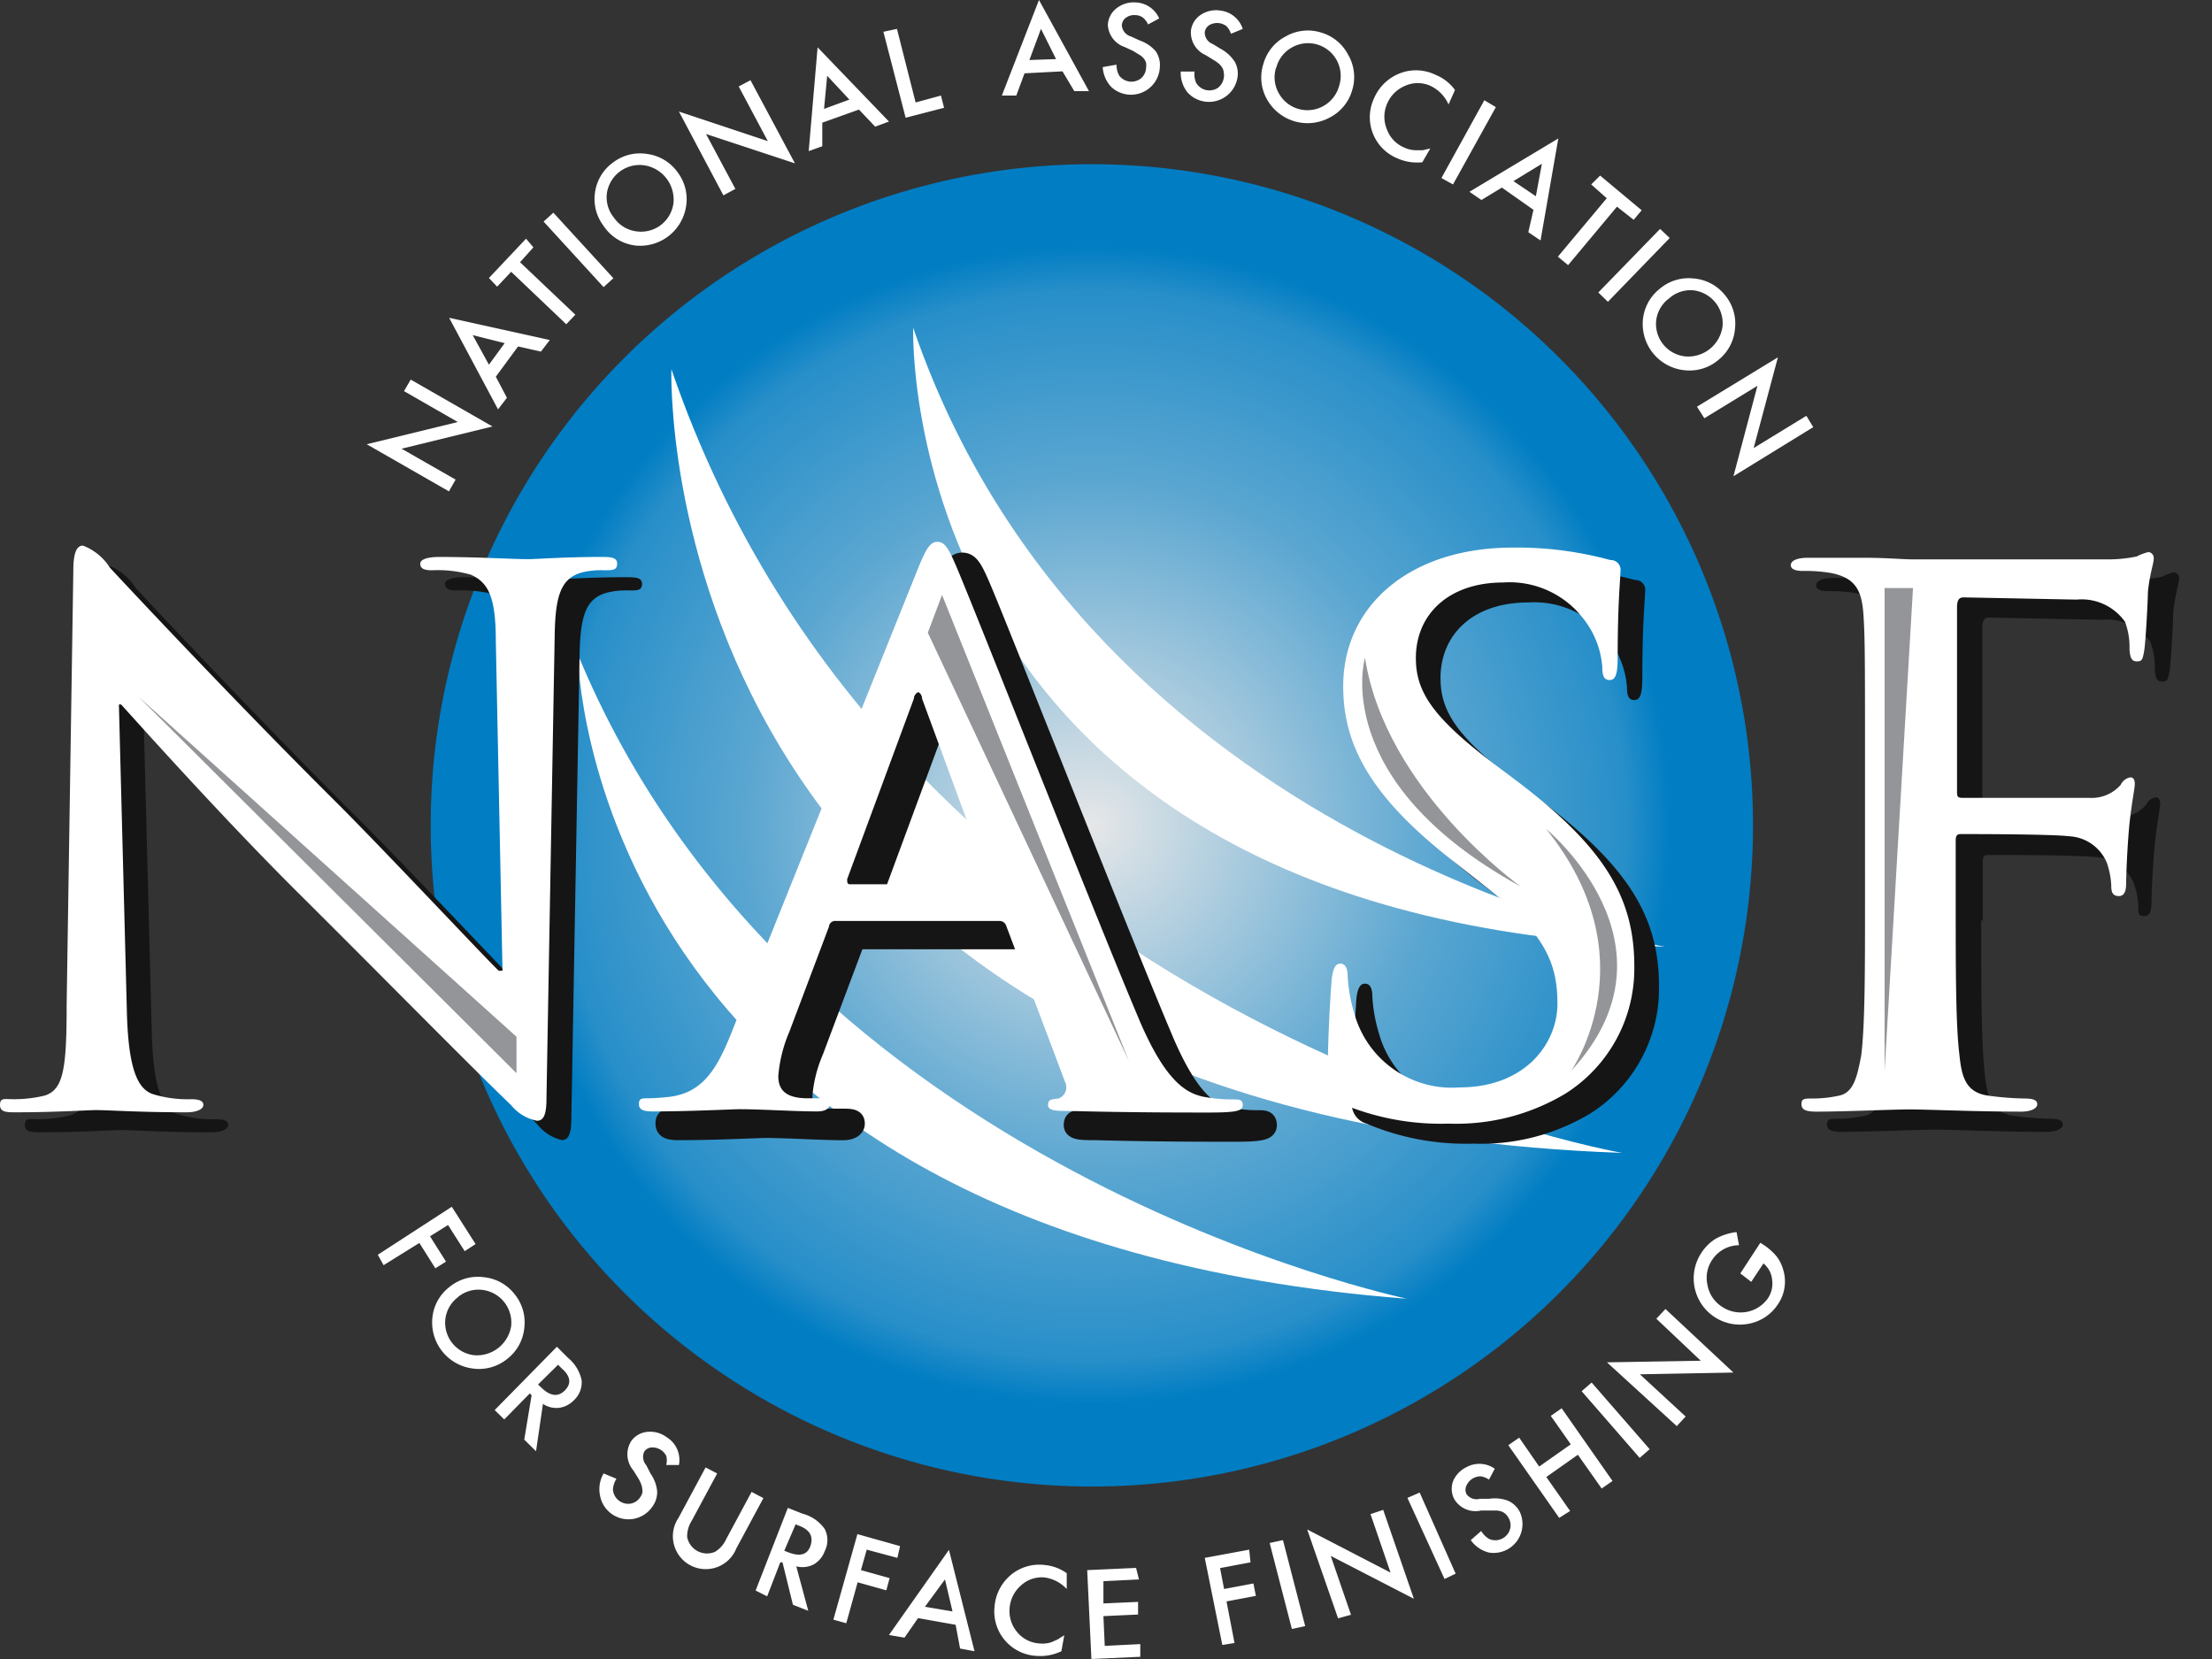
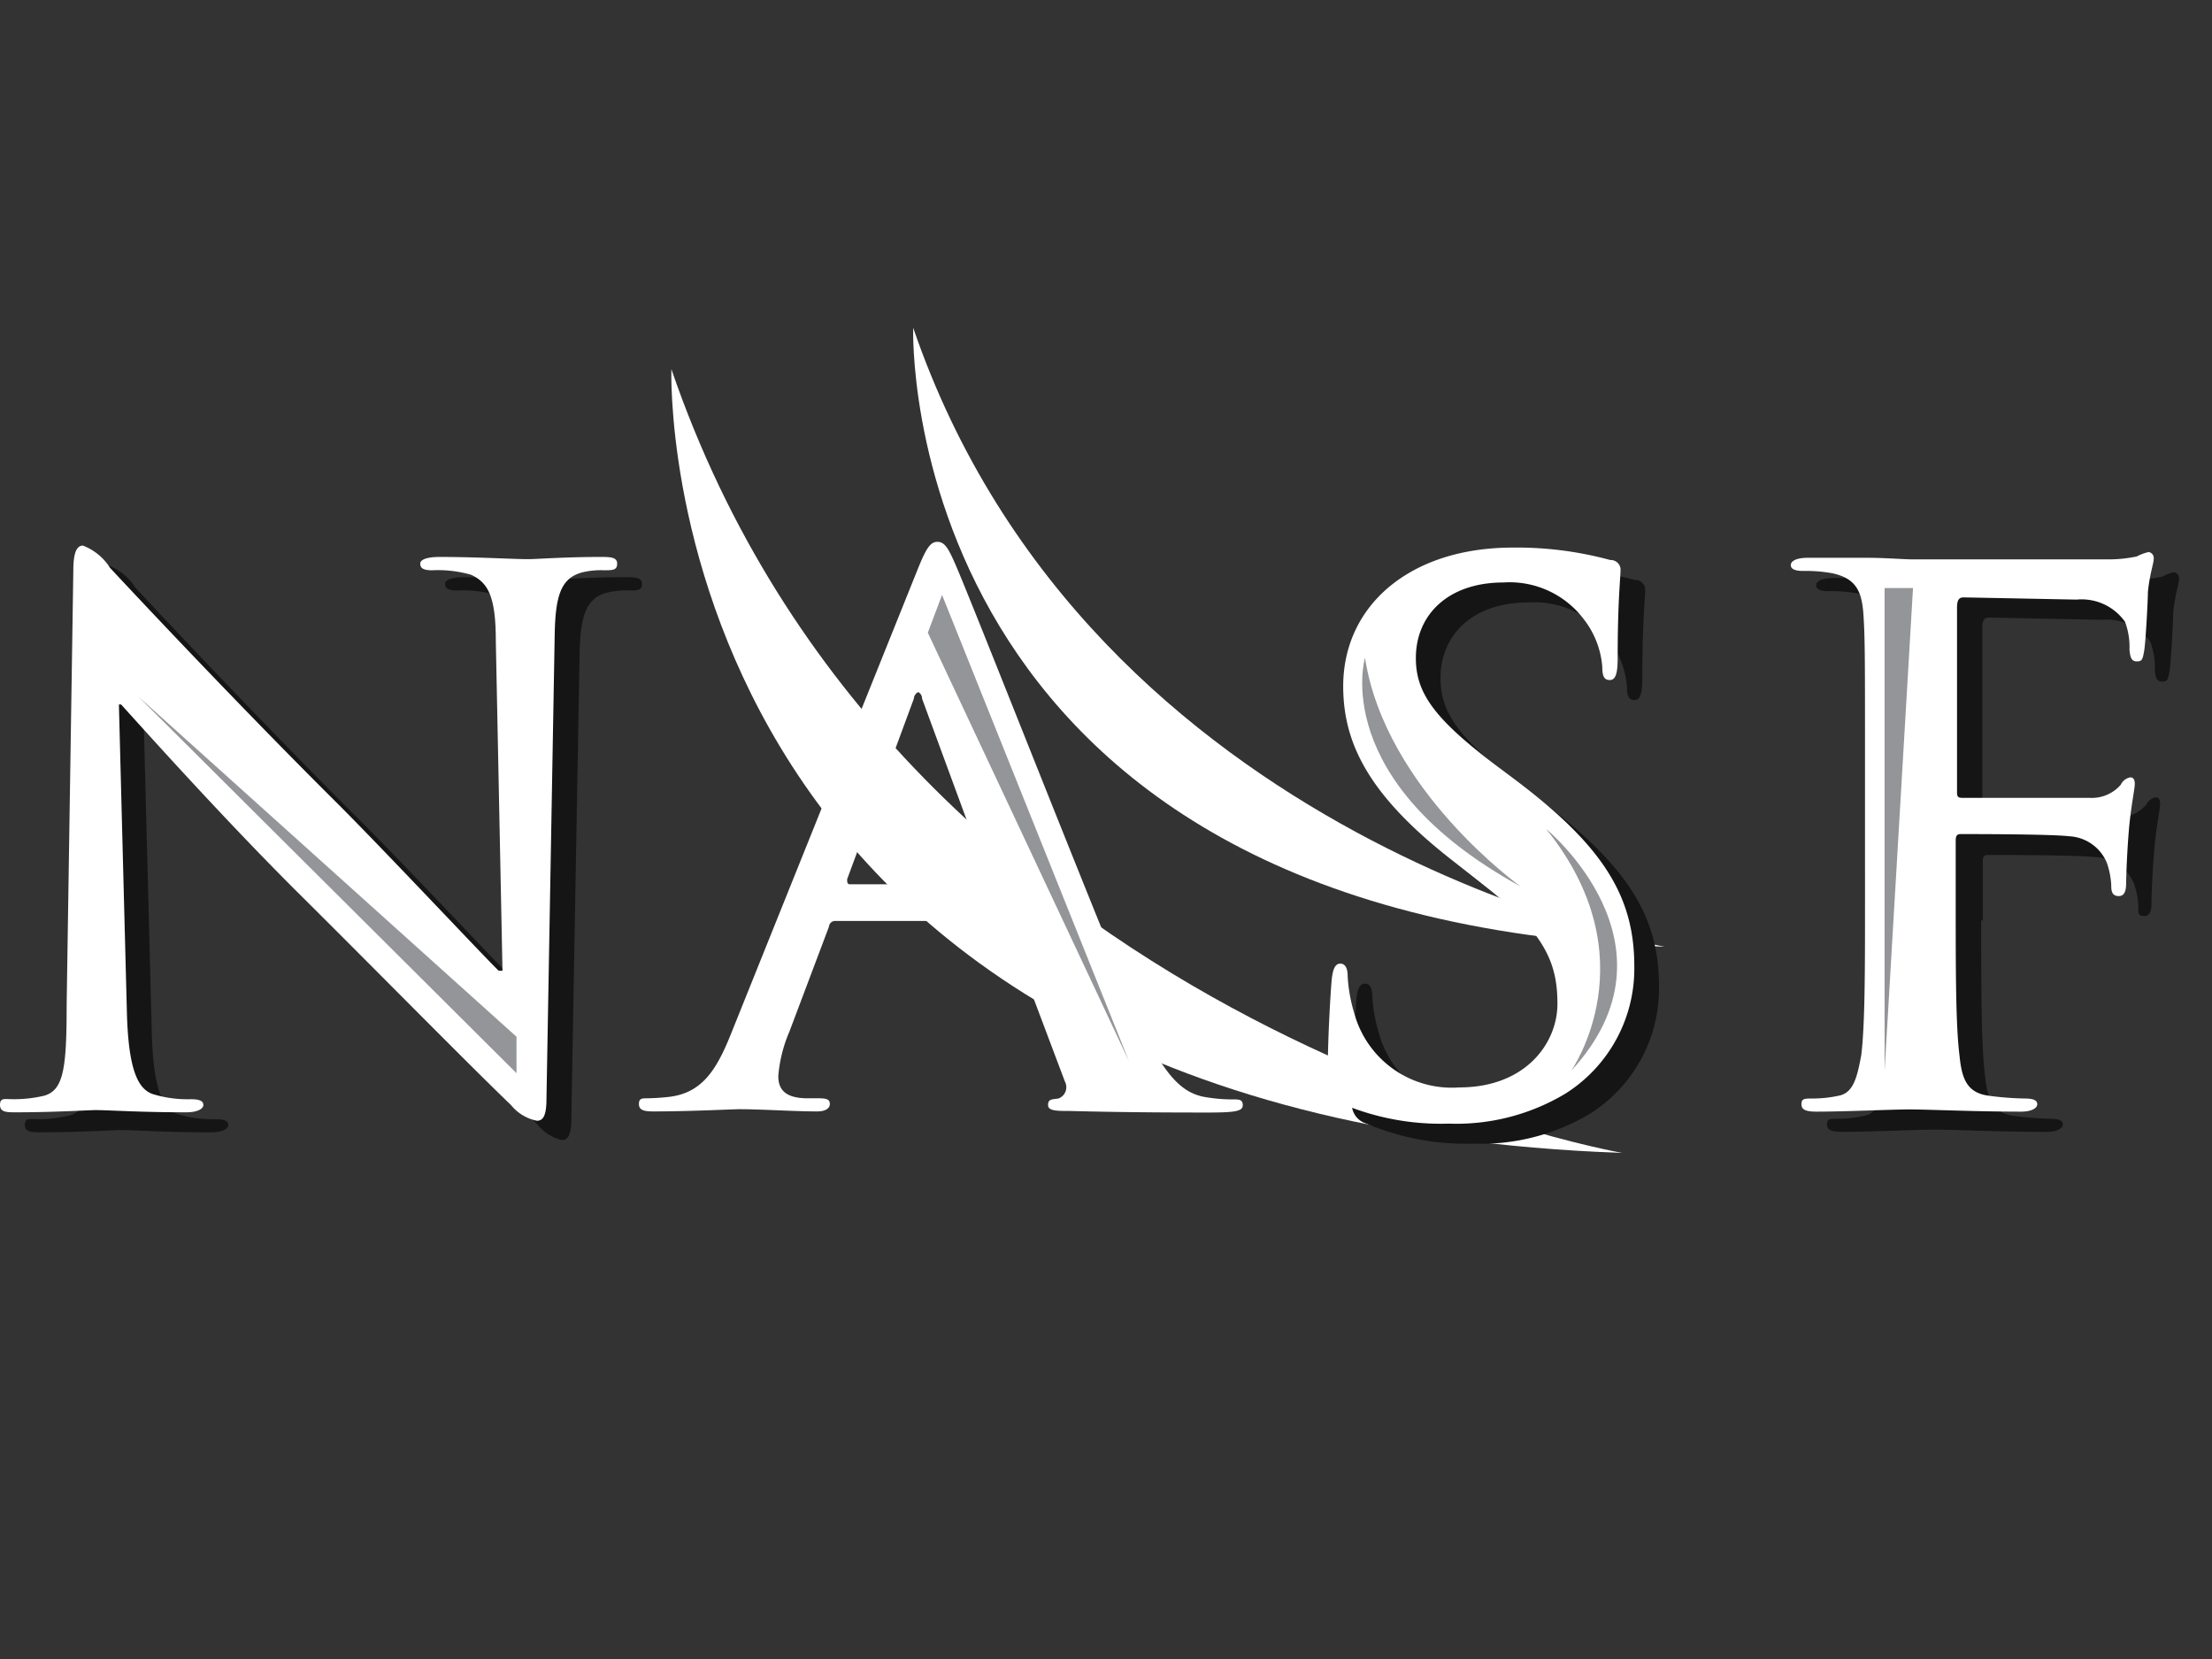
<svg xmlns="http://www.w3.org/2000/svg" width="60" height="45" viewBox="0 0 60 45">
  <rect x="0" y="0" width="60" height="45" fill="#333333" stroke="none" />
  <defs>
    <radialGradient cx="50%" cy="49.983%" fx="50%" fy="49.983%" r="44%" id="a">
      <stop stop-color="#E6E7E8" offset="0%" />
      <stop stop-color="#5AA6D1" offset="59.807%" />
      <stop stop-color="#288FC9" offset="92%" />
      <stop stop-color="#007DC3" offset="100%" />
    </radialGradient>
  </defs>
  <g fill-rule="nonzero" fill="none">
-     <circle fill="url(#a)" cx="29.616" cy="22.388" r="17.934" />
-     <path d="M15.673 17.747s.169 15.751 22.48 17.481c.023-.012-16.669-3.405-22.48-17.481z" fill="#FFF" />
    <path d="M18.211 10.013s-.687 20.309 25.794 21.26c0 0-19.688-3.435-25.794-21.26z" fill="#FFF" />
    <path d="M24.77 8.891s-.543 16.005 20.387 16.789c0 0-15.565-2.713-20.387-16.789z" fill="#FFF" />
    <g fill="#FFF">
-       <path d="m12.177 13.328-2.23-1.278 2.471-.603-1.459-.837.181-.314 2.218 1.272-2.465.603 1.465.838zM14.052 9.398l-.603.82.301.572-.241.314-1.326-2.484 2.73.603-.24.314-.621-.14zm-.362-.09-.868-.218.44.802.428-.585zM14.106 7.113l1.5 1.423-.246.259-1.495-1.423-.38.404-.223-.235 1.007-1.067.199.235zM15.01 5.769l1.628 1.778-.266.241-1.627-1.778zM16.366 6.119a1.206 1.206 0 0 1-.223-.923c.051-.32.23-.608.495-.795.264-.198.597-.278.922-.224.33.045.626.224.82.495.2.264.284.6.229.928a1.26 1.26 0 0 1-1.363 1.061 1.206 1.206 0 0 1-.88-.542zm.29-.211c.14.201.359.335.603.367a.886.886 0 0 0 1.006-.747.94.94 0 0 0-.783-1.043.898.898 0 0 0-1.02.753.874.874 0 0 0 .194.67zM19.622 5.299l-1.206-2.273 2.411.802-.79-1.483.32-.169 1.206 2.255-2.412-.796.796 1.489zM23.299 2.972l-.995.356v.639l-.368.132.241-2.815 1.936 2.013-.374.139-.44-.464zm-.26-.271-.602-.645-.085.898.688-.253zM24.33.784l.506 1.995.687-.187.085.332-1.043.27-.603-2.332zM28.82 1.935l-1.03.054-.223.603h-.392L28.182 0l1.356 2.472h-.398l-.32-.537zm-.174-.332-.41-.82-.314.845.724-.025zM31.443.5l-.302.163a.506.506 0 0 0-.15-.193.368.368 0 0 0-.2-.06.374.374 0 0 0-.252.072.265.265 0 0 0-.109.211c.013.14.111.258.247.296l.235.108c.168.057.317.157.434.29a.657.657 0 0 1 .115.427.784.784 0 0 1-1.32.543.856.856 0 0 1-.23-.537l.374-.066a.603.603 0 0 0 .073.296.416.416 0 0 0 .602.066.398.398 0 0 0 .127-.283.416.416 0 0 0 0-.127.332.332 0 0 0-.054-.109.482.482 0 0 0-.103-.096l-.187-.115-.229-.108a.67.67 0 0 1-.464-.603.603.603 0 0 1 .23-.446.754.754 0 0 1 .524-.163c.279.01.527.179.639.434zM33.71.784l-.32.132a.512.512 0 0 0-.127-.21.422.422 0 0 0-.452-.03.265.265 0 0 0-.132.198.332.332 0 0 0 .217.32l.217.132c.154.082.285.203.38.35a.657.657 0 0 1 .072.434.784.784 0 0 1-1.363.386.856.856 0 0 1-.175-.555h.374a.603.603 0 0 0 .042.301.416.416 0 0 0 .603.133.434.434 0 0 0 .15-.398.332.332 0 0 0-.041-.138.482.482 0 0 0-.09-.109 1.013 1.013 0 0 0-.145-.102l-.217-.133a.67.67 0 0 1-.398-.675.603.603 0 0 1 .271-.422.754.754 0 0 1 .543-.109c.275.038.505.23.59.495zM34.27 1.73c.09-.32.308-.588.603-.741.289-.167.633-.206.952-.109.32.09.588.308.742.603.168.288.21.633.114.952a1.206 1.206 0 0 1-.603.748 1.26 1.26 0 0 1-1.675-.428 1.206 1.206 0 0 1-.133-1.025zm.344.103a.874.874 0 0 0 .078.705c.24.426.78.577 1.206.337a.892.892 0 0 0 .428-.554.886.886 0 0 0-1.278-1.037.874.874 0 0 0-.428.549h-.006zM39.466 2.441l-.175.392a1.007 1.007 0 0 0-.494-.506.832.832 0 0 0-.681 0 .904.904 0 0 0-.494.494.88.88 0 0 0 0 .693.844.844 0 0 0 .47.489.766.766 0 0 0 .325.072h.175l.205-.048-.217.374a1.314 1.314 0 0 1-.67-.103 1.206 1.206 0 0 1-.638-1.634c.118-.276.332-.5.603-.633.336-.165.73-.165 1.067 0 .21.085.391.227.524.41zM40.575 2.906l-1.163 2.097-.314-.174 1.164-2.11zM41.594 5.69l-.856-.602-.554.337-.326-.223 2.411-1.446-.482 2.766-.332-.223.14-.608zm.066-.367.163-.88-.771.47.608.41zM43.86 5.606l-1.326 1.586-.277-.23 1.326-1.585-.422-.374.242-.24 1.127.94-.217.259zM45.29 6.456l-1.676 1.73-.26-.253 1.676-1.724zM45.024 7.83c.253-.213.582-.313.91-.277.333.025.641.186.85.446.214.253.314.582.278.91-.025.333-.187.641-.446.85-.254.218-.585.32-.917.284a1.26 1.26 0 0 1-1.14-1.302c.013-.357.183-.69.465-.91zm.23.278a.874.874 0 0 0-.332.603.886.886 0 0 0 .807.958.94.94 0 0 0 .995-.826.898.898 0 0 0-.814-.97.874.874 0 0 0-.657.24v-.005zM46.03 11.031l2.195-1.338-.657 2.46 1.429-.874.187.307-2.165 1.332.651-2.453-1.44.88zM12.605 33.938l-.452-.71-.489.306.434.688-.289.18-.434-.687-.97.603-.157-.283 2.007-1.302.645 1.012zM12.207 34.897c.258-.206.589-.298.916-.253.332.032.635.2.838.464.209.257.302.588.26.916-.033.332-.201.635-.465.838-.258.21-.592.304-.922.26a1.26 1.26 0 0 1-1.11-1.327c.02-.356.197-.685.483-.898zm.223.283a.874.874 0 0 0-.35.603.886.886 0 0 0 .784.977.94.94 0 0 0 1-.784.892.892 0 0 0-.789-.989.874.874 0 0 0-.651.193h.006zM14.727 38.08l-.187 1.284-.32-.314.2-1.205-.049-.049-.693.706-.26-.254 1.688-1.718.302.302c.187.153.317.366.368.603a.657.657 0 0 1-.205.542.681.681 0 0 1-.416.211.657.657 0 0 1-.428-.108zm-.133-.525.085.079c.245.24.46.267.645.078.184-.189.152-.39-.097-.603l-.09-.09-.543.536zM18.416 39.737h-.344a.512.512 0 0 0 0-.247.422.422 0 0 0-.391-.229.265.265 0 0 0-.2.103.338.338 0 0 0 .049.38l.114.223c.1.142.163.308.181.482a.663.663 0 0 1-.132.422.784.784 0 0 1-1.417-.302.856.856 0 0 1 .096-.602l.35.144a.603.603 0 0 0-.096.29.416.416 0 0 0 .476.385c.106-.018.2-.079.259-.168a.41.41 0 0 0 .06-.115.326.326 0 0 0 0-.12.476.476 0 0 0-.036-.14 1.043 1.043 0 0 0-.078-.156l-.133-.21a.67.67 0 0 1-.054-.785c.1-.143.26-.236.434-.253a.754.754 0 0 1 .53.145.723.723 0 0 1 .332.753zM19.453 39.967l-.687 1.277a.796.796 0 0 0-.127.447.549.549 0 0 0 .753.403.778.778 0 0 0 .308-.35l.687-1.277.32.169-.736 1.368a.892.892 0 1 1-1.567-.832l.735-1.368.314.163zM21.599 42.486l.325 1.206-.416-.163-.283-1.151h-.06l-.356.922-.313-.157.874-2.242.398.157c.243.063.457.21.602.416a.657.657 0 0 1 0 .602.681.681 0 0 1-.295.356.657.657 0 0 1-.476.054zm-.326-.422.109.042c.321.125.522.065.603-.18.08-.245-.014-.422-.284-.53l-.12-.049-.308.717zM24.342 42.257l-.832-.223-.157.555.778.217-.09.331-.778-.217-.308 1.11-.35-.097.652-2.32 1.157.325zM25.921 44.072l-1.019-.181-.368.53-.421-.072 1.627-2.309.693 2.749-.391-.072-.121-.645zm-.084-.362-.205-.868-.543.741.748.127zM28.935 42.673v.428a1.007 1.007 0 0 0-.603-.313.832.832 0 0 0-.645.223.904.904 0 0 0-.301.603.88.88 0 0 0 .205.657c.149.182.368.293.603.307.111.012.225 0 .331-.036l.163-.072.18-.115-.078.434c-.208.1-.438.144-.669.127a1.206 1.206 0 0 1-1.145-1.327c.021-.3.15-.582.362-.795.261-.261.628-.388.994-.344.218.019.426.096.603.223zM30.894 42.842l-.964.048v.603l.94-.042v.343l-.94.043.036.807.964-.048v.344l-1.326.06-.114-2.411 1.326-.06zM33.92 42.378l-.826.156.109.567.796-.15.066.337-.796.15.217 1.128-.331.054-.476-2.363 1.205-.223zM34.8 41.775l.603 2.333-.361.078-.603-2.333zM36.295 43.897l-.838-2.411 2.261 1.17-.543-1.586.344-.115.832 2.411-2.255-1.163.549 1.597zM38.508 40.485l.976 2.2-.301.145-1.007-2.2zM40.545 39.84l-.157.295a.506.506 0 0 0-.229-.09.422.422 0 0 0-.38.247.265.265 0 0 0 0 .235.332.332 0 0 0 .362.127h.254c.172-.026.349-.008.512.054a.663.663 0 0 1 .32.307.784.784 0 0 1-.839 1.098.856.856 0 0 1-.494-.338l.283-.247c.053.09.128.164.218.217a.416.416 0 0 0 .56-.253.392.392 0 0 0-.036-.32.404.404 0 0 0-.078-.102.32.32 0 0 0-.103-.067.488.488 0 0 0-.139-.03h-.428a.67.67 0 0 1-.723-.307.603.603 0 0 1-.03-.5.754.754 0 0 1 .368-.374.723.723 0 0 1 .76.048zM41.75 39.78l.857-.603-.543-.772.296-.205 1.38 1.971-.295.205-.645-.916-.856.603.645.922-.296.187-1.38-1.971.295-.205zM43.173 37.501l1.574 1.808-.271.236-1.574-1.809zM45.482 38.683l-1.893-1.73 2.544-.043-1.205-1.14.247-.264 1.844 1.724-2.537.048 1.241 1.145zM47.206 34.541l.543-.832.066.043c.138.087.262.195.368.319.087.11.15.238.187.374.096.317.043.66-.145.934a1.206 1.206 0 0 1-.778.525 1.254 1.254 0 0 1-1.296-1.923c.1-.154.231-.284.386-.38.175-.097.368-.159.567-.181l.066.356a.88.88 0 0 0-.723.391.868.868 0 0 0-.133.682.88.88 0 0 0 .404.602.904.904 0 0 0 1.236-.235c.1-.148.14-.329.114-.506a.645.645 0 0 0-.235-.44l-.331.5-.296-.229z" />
-     </g>
+       </g>
    <path d="M4.117 28.013c.042 1.549.302 2.067.7 2.206.335.103.685.15 1.036.139.217 0 .338.042.338.156 0 .115-.181.2-.458.2-1.296 0-2.092-.061-2.466-.061-.18 0-1.115.06-2.152.06-.259 0-.44 0-.44-.199s.12-.156.32-.156c.302.004.604-.03.898-.103.518-.157.603-.735.603-2.465l.18-11.78c0-.397.06-.674.26-.674.304.115.562.327.735.602.241.26 3.261 3.503 6.167 6.39 1.35 1.35 4.039 4.22 4.376 4.54h.103l-.193-8.922c0-1.206-.199-1.592-.675-1.809a3.25 3.25 0 0 0-1.055-.12c-.241 0-.32-.06-.32-.181 0-.12.217-.18.519-.18 1.037 0 1.989.06 2.411.06.217 0 .977-.06 1.953-.06.26 0 .458 0 .458.18s-.12.18-.355.18a2.17 2.17 0 0 0-.603.061c-.555.157-.718.603-.736 1.694l-.223 12.55c0 .44-.078.603-.259.603a1.206 1.206 0 0 1-.675-.44c-1.254-1.205-3.798-3.797-5.871-5.847-2.17-2.152-4.377-4.636-4.739-5.015H3.9l.217 8.39z" fill="#151515" />
-     <path d="M23.34 25.499a.169.169 0 0 0-.18.157l-1.073 2.857c-.165.383-.267.79-.301 1.206 0 .355.18.603.795.603h.326c.241 0 .301.042.301.156 0 .115-.12.2-.337.2-.64 0-1.495-.061-2.11-.061-.217 0-1.314.06-2.351.06-.26 0-.38-.042-.38-.199 0-.156.079-.156.241-.156.202-.005.403-.019.603-.043.916-.12 1.296-.795 1.694-1.808l4.98-12.436c.24-.603.355-.796.554-.796.199 0 .301.181.5.64.476 1.096 3.66 9.21 4.937 12.236.754 1.809 1.332 2.068 1.748 2.17.276.053.557.08.838.079.157 0 .26 0 .26.156 0 .157-.181.2-.917.2-.735 0-2.17 0-3.761-.043-.356 0-.603 0-.603-.157 0-.156.078-.156.277-.18a.326.326 0 0 0 .181-.459l-1.591-4.22a.193.193 0 0 0-.193-.162H23.34zm4.058-.995c.096 0 .12-.06.096-.12l-1.808-4.913a.199.199 0 0 0-.103-.181.211.211 0 0 0-.12.18l-1.809 4.896c0 .078 0 .138.079.138H27.398z" stroke="#151515" stroke-width=".5" fill="#151515" />
    <path d="M37.067 30.478a.549.549 0 0 1-.38-.675c0-1.097.079-2.29.097-2.604.018-.314.078-.518.24-.518.164 0 .2.18.2.337.018.344.08.684.18 1.013a2.743 2.743 0 0 0 2.846 2.007c1.808 0 2.664-1.205 2.664-2.266s-.295-1.887-1.923-3.183l-.94-.718c-2.188-1.712-2.948-3.104-2.948-4.714 0-2.188 1.809-3.761 4.6-3.761a9.645 9.645 0 0 1 2.646.337c.142-.007.264.1.277.242 0 .259-.078.837-.078 2.41 0 .44-.06.604-.217.604s-.2-.12-.2-.356a2.411 2.411 0 0 0-.517-1.314 2.52 2.52 0 0 0-2.17-.977c-1.471 0-2.37.856-2.37 2.05 0 .916.458 1.61 2.11 2.863l.555.416C44.15 23.48 45 24.854 45 26.747a4.009 4.009 0 0 1-1.869 3.46 5.75 5.75 0 0 1-3.164.814 6.896 6.896 0 0 1-2.9-.543zM53.74 24.95c0 1.911 0 3.4.103 4.22.06.603.181 1.013.778 1.097.33.046.662.072.995.079.259 0 .337.06.337.156 0 .097-.139.2-.44.2-1.254 0-2.508-.061-3.014-.061-.506 0-1.772.06-2.526.06-.277 0-.416-.042-.416-.199 0-.156.079-.156.296-.156.24 0 .482-.026.717-.079.398-.078.494-.518.603-1.097.102-.838.102-2.327.102-4.22v-3.502c0-3.014 0-3.58-.042-4.22-.042-.639-.199-.994-.856-1.133a4.1 4.1 0 0 0-.778-.06c-.198 0-.337-.042-.337-.157 0-.114.157-.199.458-.199h1.61c.512 0 .976.042 1.253.042h5.25c.274.003.547-.023.815-.078.1-.054.208-.095.32-.12.087.012.149.092.138.18 0 .139-.103.38-.157.898 0 .2-.06 1.375-.102 1.61-.043.235-.06.277-.2.277-.138 0-.18-.096-.198-.32a1.947 1.947 0 0 0-.12-.753 1.44 1.44 0 0 0-1.315-.603l-3.062-.06c-.12 0-.181.06-.181.277v4.974c0 .12 0 .18.139.18h3.448c.325.022.642-.11.856-.355a.35.35 0 0 1 .259-.2c.078 0 .12.061.12.182 0 .12-.102.603-.156 1.205a24.595 24.595 0 0 0-.079 1.453c0 .139 0 .38-.199.38s-.156-.139-.156-.277a2.2 2.2 0 0 0-.12-.603 1.17 1.17 0 0 0-1.014-.717c-.494-.06-2.604-.06-2.947-.06-.103 0-.139.041-.139.18v1.61l-.042-.03z" fill="#151515" />
    <path d="M3.442 27.47c.042 1.55.301 2.068.7 2.206.335.104.685.15 1.036.14.217 0 .338.041.338.156 0 .114-.181.199-.458.199-1.296 0-2.092-.06-2.466-.06-.18 0-1.115.06-2.152.06-.26 0-.44 0-.44-.2 0-.198.12-.156.32-.156a3.52 3.52 0 0 0 .886-.096c.518-.157.602-.736.602-2.466l.181-11.779c0-.398.06-.675.26-.675.303.116.562.328.735.603.241.26 3.261 3.502 6.167 6.39 1.35 1.35 4.039 4.22 4.376 4.539h.103l-.181-8.934c0-1.205-.2-1.591-.675-1.808a3.25 3.25 0 0 0-1.055-.12c-.241 0-.32-.061-.32-.182 0-.12.217-.18.519-.18 1.036 0 1.989.06 2.41.06.218 0 .977-.06 1.954-.06.26 0 .458 0 .458.18 0 .181-.12.181-.356.181a2.17 2.17 0 0 0-.602.06c-.555.157-.718.603-.736 1.694l-.223 12.575c0 .44-.078.603-.259.603a1.206 1.206 0 0 1-.7-.422c-1.253-1.206-3.797-3.798-5.87-5.853-2.147-2.146-4.377-4.654-4.709-5.016h-.06l.217 8.361zM22.666 24.98a.169.169 0 0 0-.181.157l-1.073 2.846c-.165.383-.267.79-.301 1.205 0 .356.18.603.795.603h.302c.24 0 .301.042.301.157 0 .114-.12.199-.338.199-.639 0-1.495-.06-2.11-.06-.216 0-1.314.06-2.35.06-.26 0-.38-.043-.38-.2 0-.156.078-.156.241-.156.202-.004.403-.018.603-.042.916-.12 1.296-.796 1.694-1.809l5.003-12.448c.241-.603.356-.795.555-.795.199 0 .301.18.5.639.476 1.097 3.66 9.21 4.937 12.237.754 1.808 1.332 2.067 1.748 2.17.276.053.557.08.838.078.157 0 .26 0 .26.157s-.182.199-.917.199c-.735 0-2.17 0-3.762-.042-.355 0-.602 0-.602-.157s.078-.157.277-.18a.326.326 0 0 0 .18-.46l-1.59-4.219a.193.193 0 0 0-.17-.138h-4.46zm4.057-.994c.096 0 .12-.06.096-.12l-1.808-4.914a.199.199 0 0 0-.103-.18.211.211 0 0 0-.12.18l-1.809 4.895c0 .079 0 .139.079.139H26.723zM36.392 29.936a.549.549 0 0 1-.38-.675c0-1.098.078-2.291.103-2.605.024-.313.078-.518.24-.518.163 0 .2.18.2.338.018.343.08.683.18 1.012a2.743 2.743 0 0 0 2.846 2.008c1.808 0 2.664-1.206 2.664-2.267 0-1.06-.301-1.893-1.953-3.183l-.91-.717c-2.188-1.712-2.948-3.105-2.948-4.714 0-2.188 1.808-3.762 4.6-3.762a9.645 9.645 0 0 1 2.646.338c.142-.007.264.1.277.241 0 .26-.078.838-.078 2.411 0 .44-.06.603-.217.603s-.2-.12-.2-.356a2.411 2.411 0 0 0-.518-1.314 2.52 2.52 0 0 0-2.17-.976c-1.47 0-2.369.856-2.369 2.05 0 .916.458 1.609 2.11 2.863l.555.416c2.41 1.808 3.26 3.182 3.26 5.075a4.009 4.009 0 0 1-1.868 3.46 5.75 5.75 0 0 1-3.165.814 6.896 6.896 0 0 1-2.905-.542zM53.048 24.402c0 1.91 0 3.4.102 4.22.06.602.18 1.012.778 1.097.33.046.661.072.994.078.26 0 .338.06.338.157 0 .096-.139.199-.44.199-1.254 0-2.508-.06-3.014-.06-.507 0-1.773.06-2.526.06-.277 0-.416-.042-.416-.2 0-.156.078-.156.301-.156.242 0 .482-.026.718-.078.398-.079.494-.519.603-1.097.102-.838.102-2.327.102-4.22V20.9c0-3.015 0-3.581-.042-4.22-.042-.64-.199-.995-.856-1.133a4.087 4.087 0 0 0-.778-.06c-.199 0-.337-.043-.337-.157 0-.115.156-.2.458-.2h1.61c.512 0 .976.043 1.253.043h5.25c.274.003.547-.024.814-.079.101-.054.209-.094.32-.12.088.012.15.093.139.18 0 .14-.103.38-.157.899 0 .199-.06 1.374-.103 1.61-.042.235-.06.277-.199.277-.138 0-.18-.097-.198-.32a1.953 1.953 0 0 0-.121-.753 1.44 1.44 0 0 0-1.314-.603l-3.062-.06c-.121 0-.181.06-.181.277v4.98c0 .12 0 .18.138.18h3.448c.326.022.642-.11.856-.356a.35.35 0 0 1 .26-.199c.08 0 .12.06.12.181 0 .12-.102.603-.157 1.206a24.595 24.595 0 0 0-.078 1.453c0 .138 0 .38-.199.38s-.205-.163-.205-.302a2.2 2.2 0 0 0-.12-.603 1.17 1.17 0 0 0-1.013-.717c-.5-.06-2.604-.06-2.948-.06-.102 0-.138.042-.138.18v1.61-.012z" fill="#FFF" />
    <path fill="#939598" d="M3.75 18.892 14.01 29.11v-.989zM25.553 16.137l-.386 1.025 5.456 11.622zM37.025 17.843s-.995 3.34 4.22 6.203c.006 0-3.66-2.604-4.22-6.203zM41.938 22.485s3.828 3.135.687 6.553c0-.019 2.146-3.045-.687-6.553zM51.119 29.05v-13.1h.771z" />
  </g>
</svg>